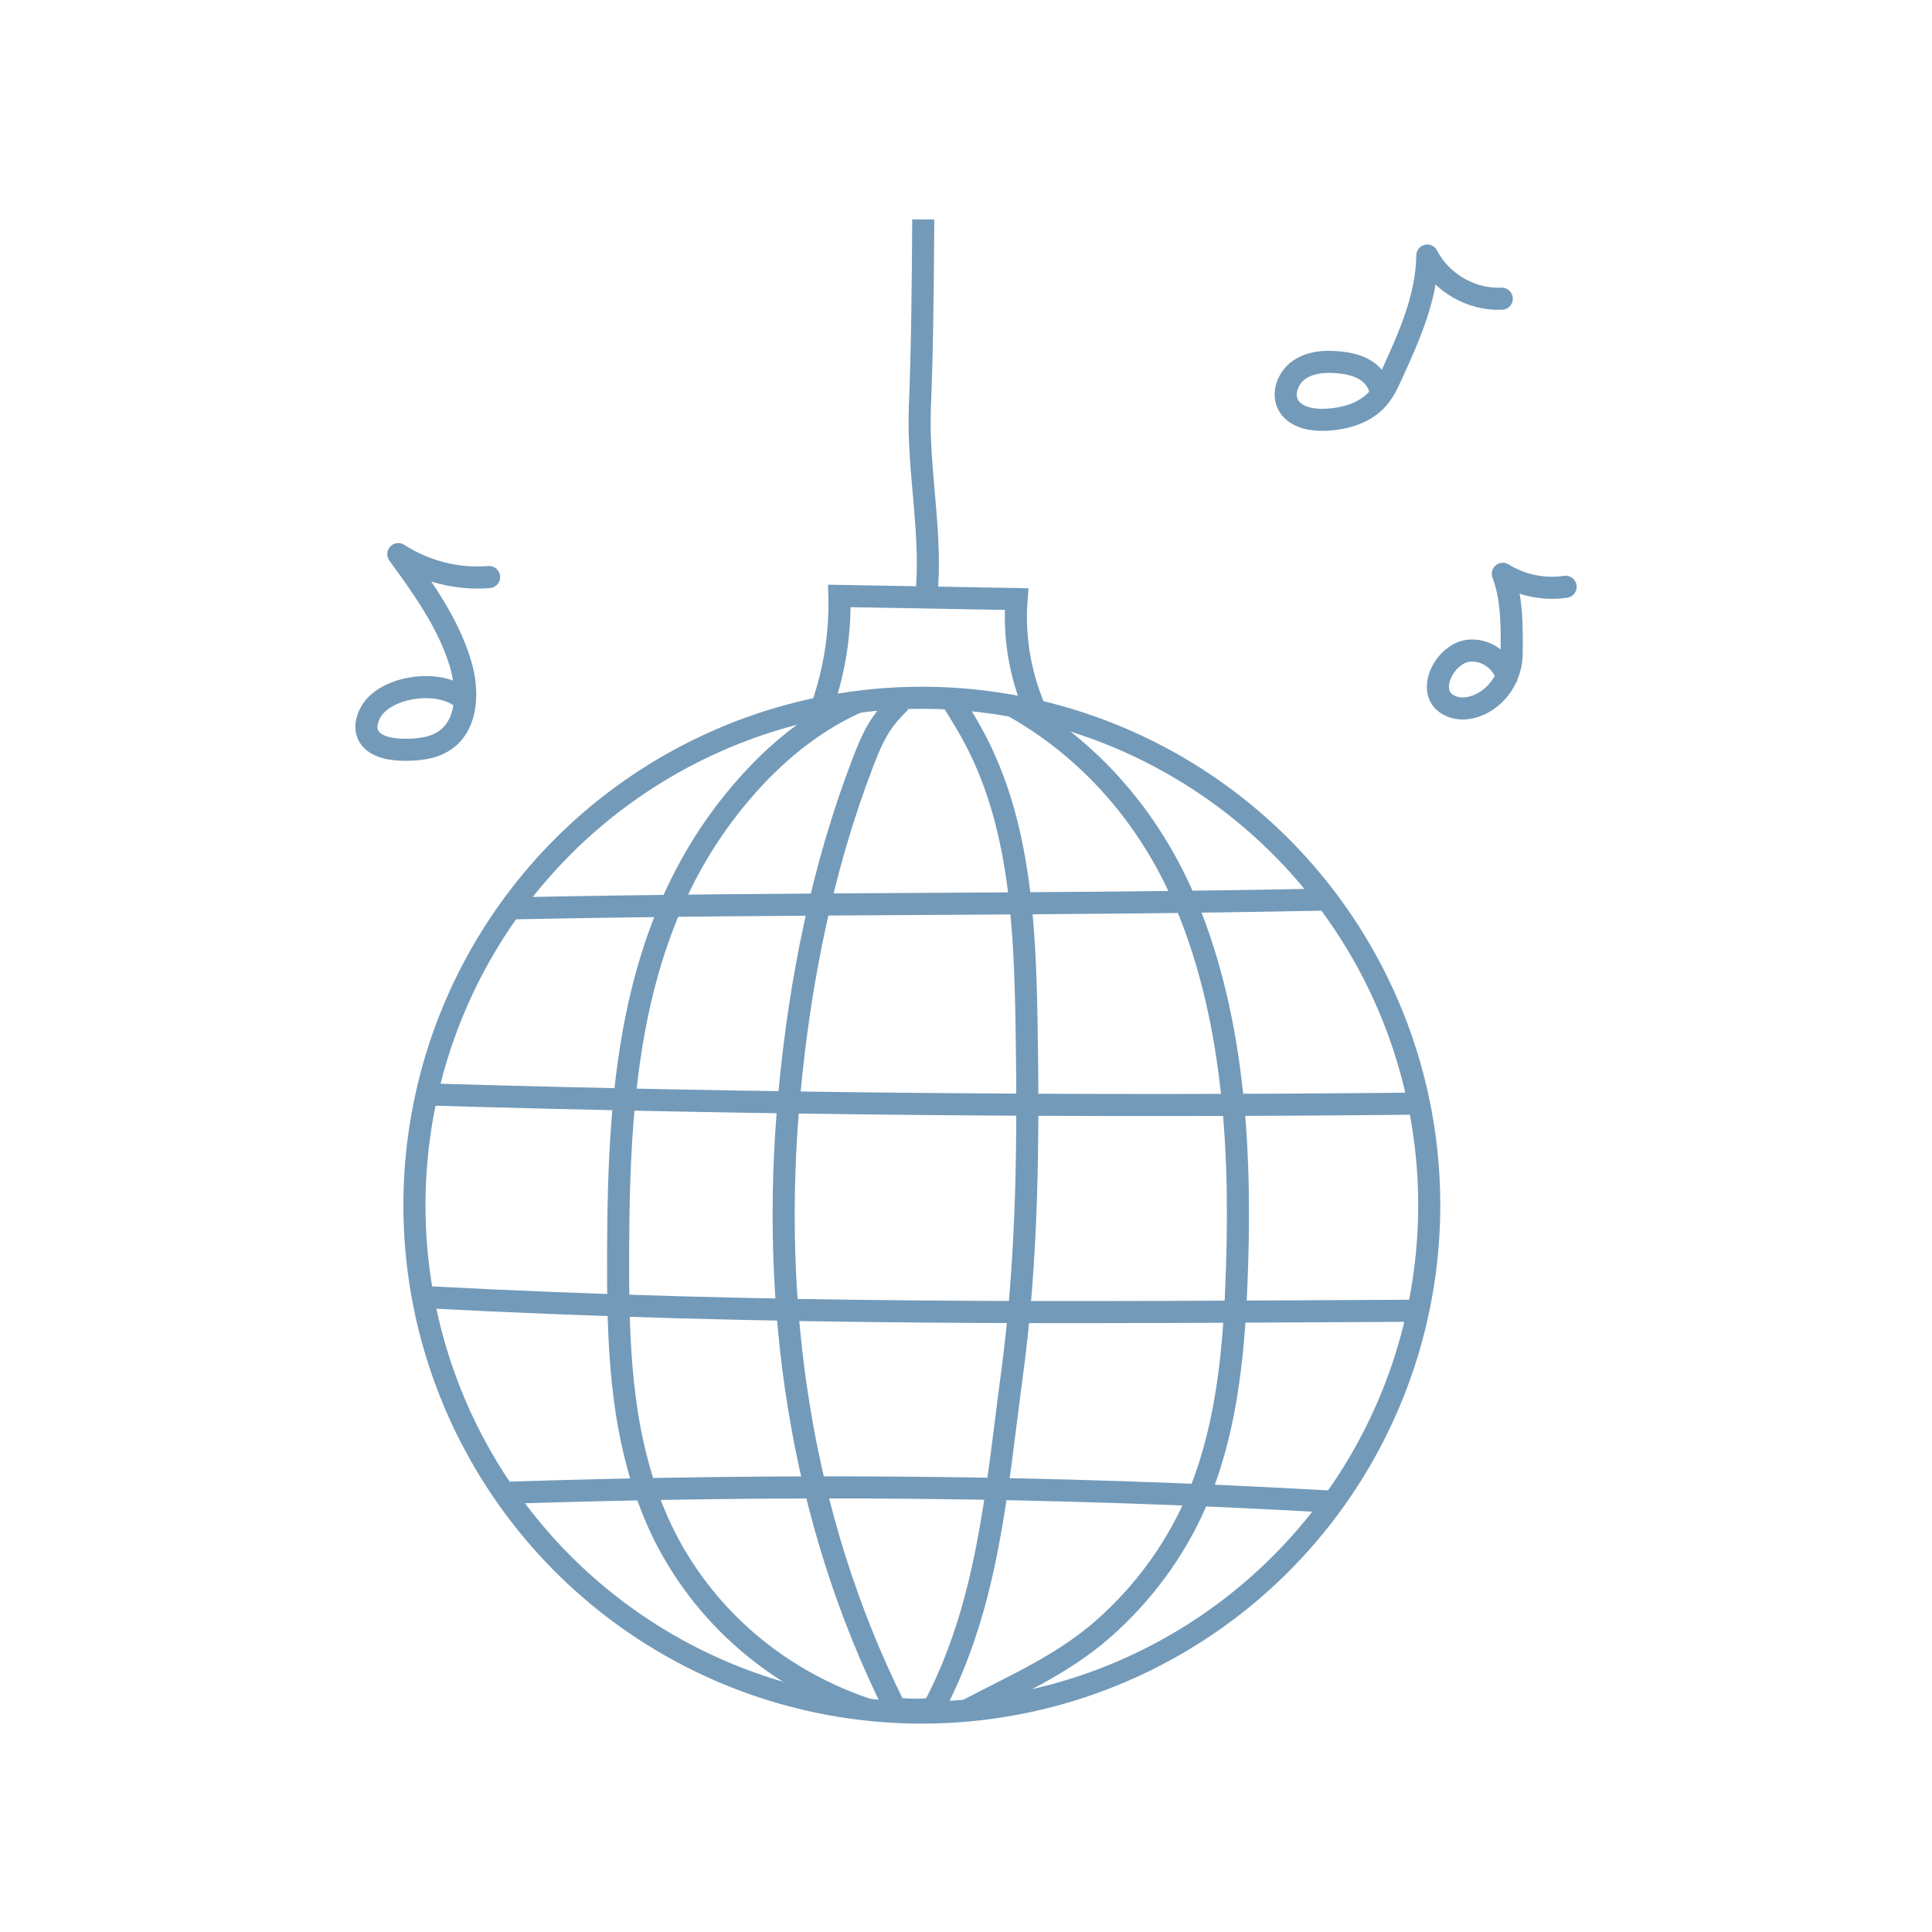
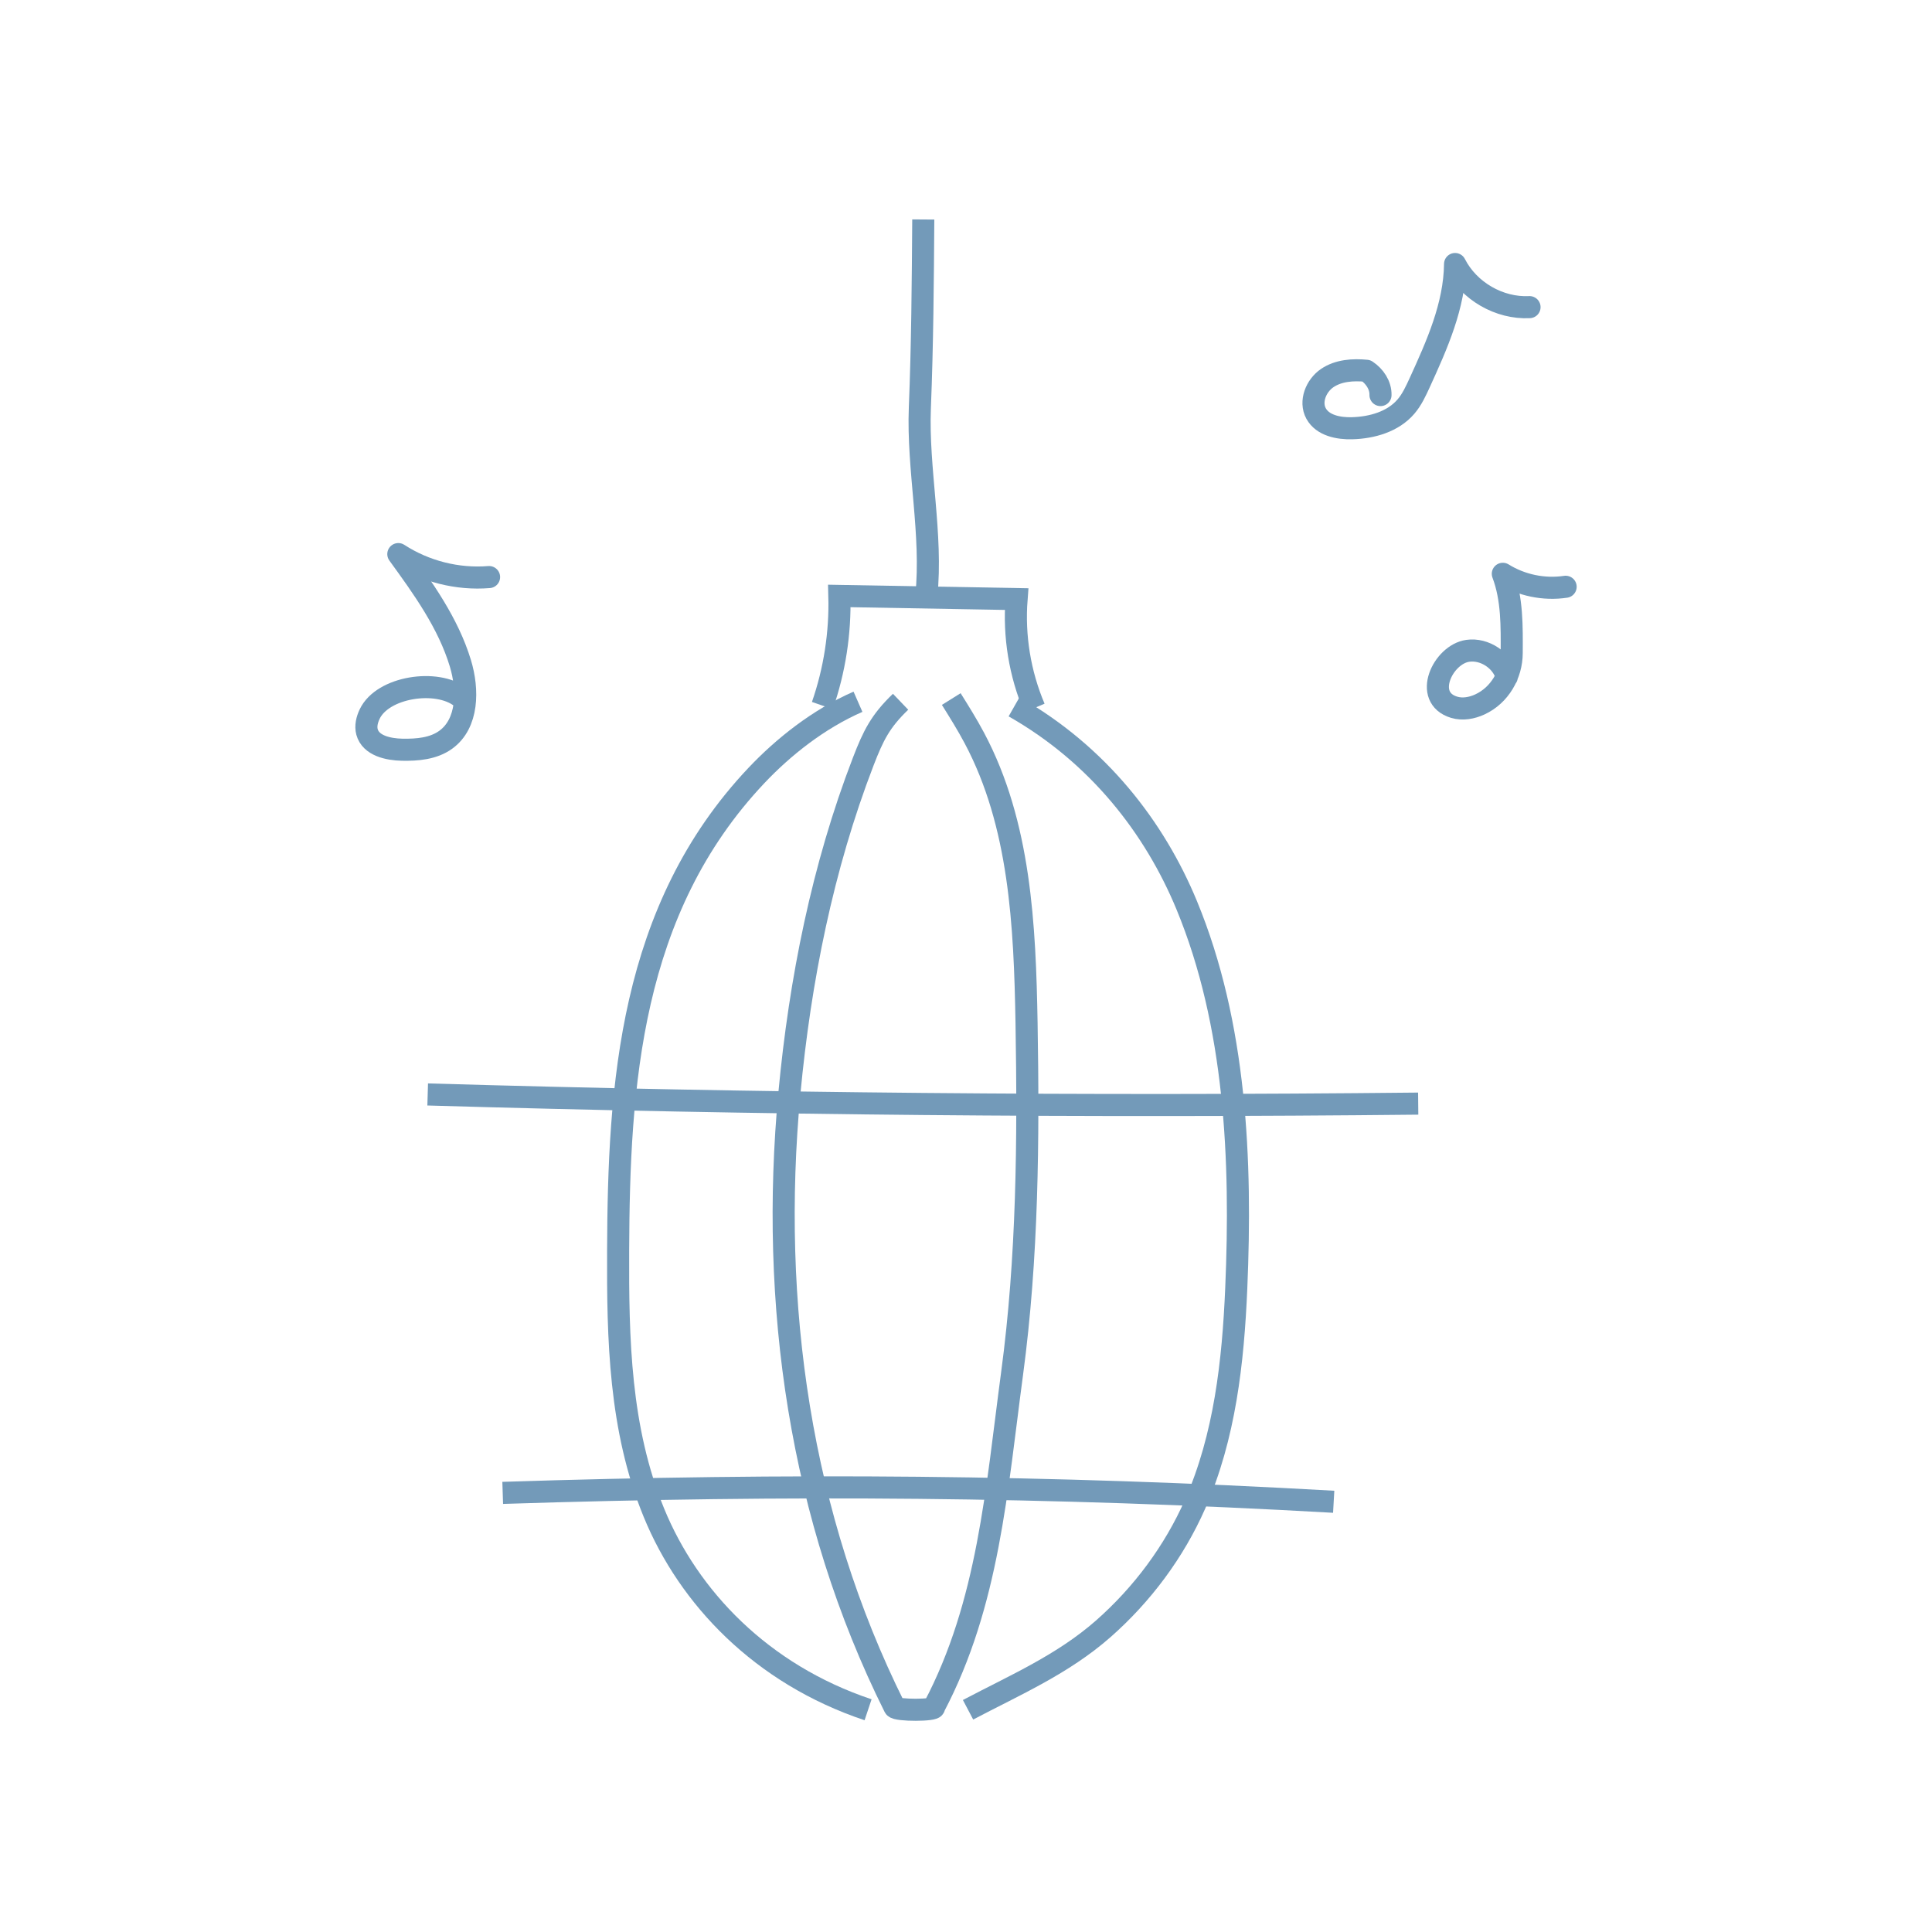
<svg xmlns="http://www.w3.org/2000/svg" id="Layer_1" data-name="Layer 1" viewBox="0 0 350 350">
  <defs>
    <style>      .cls-1 {        stroke-linecap: round;        stroke-linejoin: round;      }      .cls-1, .cls-2 {        fill: none;        stroke: #739ab9;        stroke-width: 4px;      }      .cls-2 {        stroke-miterlimit: 10;      }    </style>
  </defs>
-   <path class="cls-1" d="M250.09,71.57c.05-1.77-1.06-3.42-2.54-4.4s-3.27-1.36-5.03-1.53c-2.45-.24-5.08-.06-7.11,1.32s-3.2,4.26-2.02,6.42c1.19,2.17,4.05,2.74,6.53,2.67,3.61-.1,7.4-1.18,9.75-3.92,1.09-1.27,1.79-2.81,2.49-4.33,3.13-6.85,6.32-13.96,6.41-21.5,2.49,4.9,8.01,8.09,13.49,7.81" />
+   <path class="cls-1" d="M250.09,71.57c.05-1.77-1.06-3.42-2.54-4.4c-2.45-.24-5.08-.06-7.11,1.32s-3.2,4.26-2.02,6.42c1.19,2.17,4.05,2.74,6.53,2.67,3.61-.1,7.4-1.18,9.75-3.92,1.09-1.27,1.79-2.81,2.49-4.33,3.13-6.85,6.32-13.96,6.41-21.5,2.49,4.9,8.01,8.09,13.49,7.81" />
  <path class="cls-1" d="M272.97,122.63c-.78-3-3.99-5.16-7.06-4.73-4.52.63-8.25,8.49-2.47,10.23,1.53.46,3.21.15,4.66-.52,3.57-1.65,5.75-5.42,5.76-9.29.02-4.79.12-9.82-1.61-14.37,3.36,2.09,7.47,2.94,11.38,2.35" />
  <path class="cls-1" d="M83.46,126.28c-4.33-3.35-14.15-1.86-16.49,3.08-.48,1.01-.77,2.16-.48,3.24.67,2.47,3.81,3.17,6.37,3.22,2.74.05,5.65-.19,7.88-1.8,4.08-2.94,4.12-9.05,2.66-13.87-2.21-7.29-6.76-13.6-11.24-19.77,4.83,3.14,10.71,4.63,16.44,4.16" />
-   <circle class="cls-2" cx="167" cy="218.33" r="91.92" />
  <path class="cls-2" d="M77.48,198.27c60.13,1.76,119.25,2.29,179.44,1.66" />
  <path class="cls-2" d="M155.43,127.13c-7.21,3.16-13.53,8.21-18.38,13.34-22.99,24.31-24.96,56.2-25.07,86.07-.06,16,.23,32.26,6.5,47.55,6.27,15.28,19.42,29.18,38.78,35.65" />
  <path class="cls-2" d="M175.37,309.74c8.53-4.49,17.15-8.21,24.48-14.65,7.08-6.23,12.85-13.97,16.66-22.61,5.38-12.21,6.88-25.76,7.45-39.1.99-23.12-.03-47.75-8.98-69.4-5.79-14.01-16.01-27.27-31.27-35.94" />
  <path class="cls-2" d="M172.33,126.64c1.45,2.32,2.9,4.64,4.18,7.05,8.31,15.6,9.15,33.98,9.46,51.65.36,21.2.2,42.48-2.62,63.49-2.82,21.02-4.26,41.66-14.14,60.42.38.64-6.83.67-7.16,0-17.15-34.4-22.62-73.04-19.04-111.24,1.91-20.4,6-40.91,13.38-60.06,1.81-4.69,3.09-7.3,6.76-10.82" />
-   <path class="cls-2" d="M76.88,234.98c64.14,3.36,115.81,2.79,180.04,2.47" />
  <path class="cls-2" d="M91.07,270.45c51.84-1.67,98.76-1.32,150.54,1.61" />
-   <path class="cls-2" d="M92.45,164.56c53.59-1.07,94.32-.53,147.92-1.6" />
  <path class="cls-2" d="M148.98,127.82c2.21-6.36,3.26-13.13,3.08-19.86,10.7.19,21.4.38,32.1.57-.52,6.71.6,13.53,3.23,19.73" />
  <path class="cls-2" d="M167.26,39.76c-.08,11.38-.16,22.76-.62,34.13-.44,11.11,2.32,23.02,1.17,34.08" />
</svg>